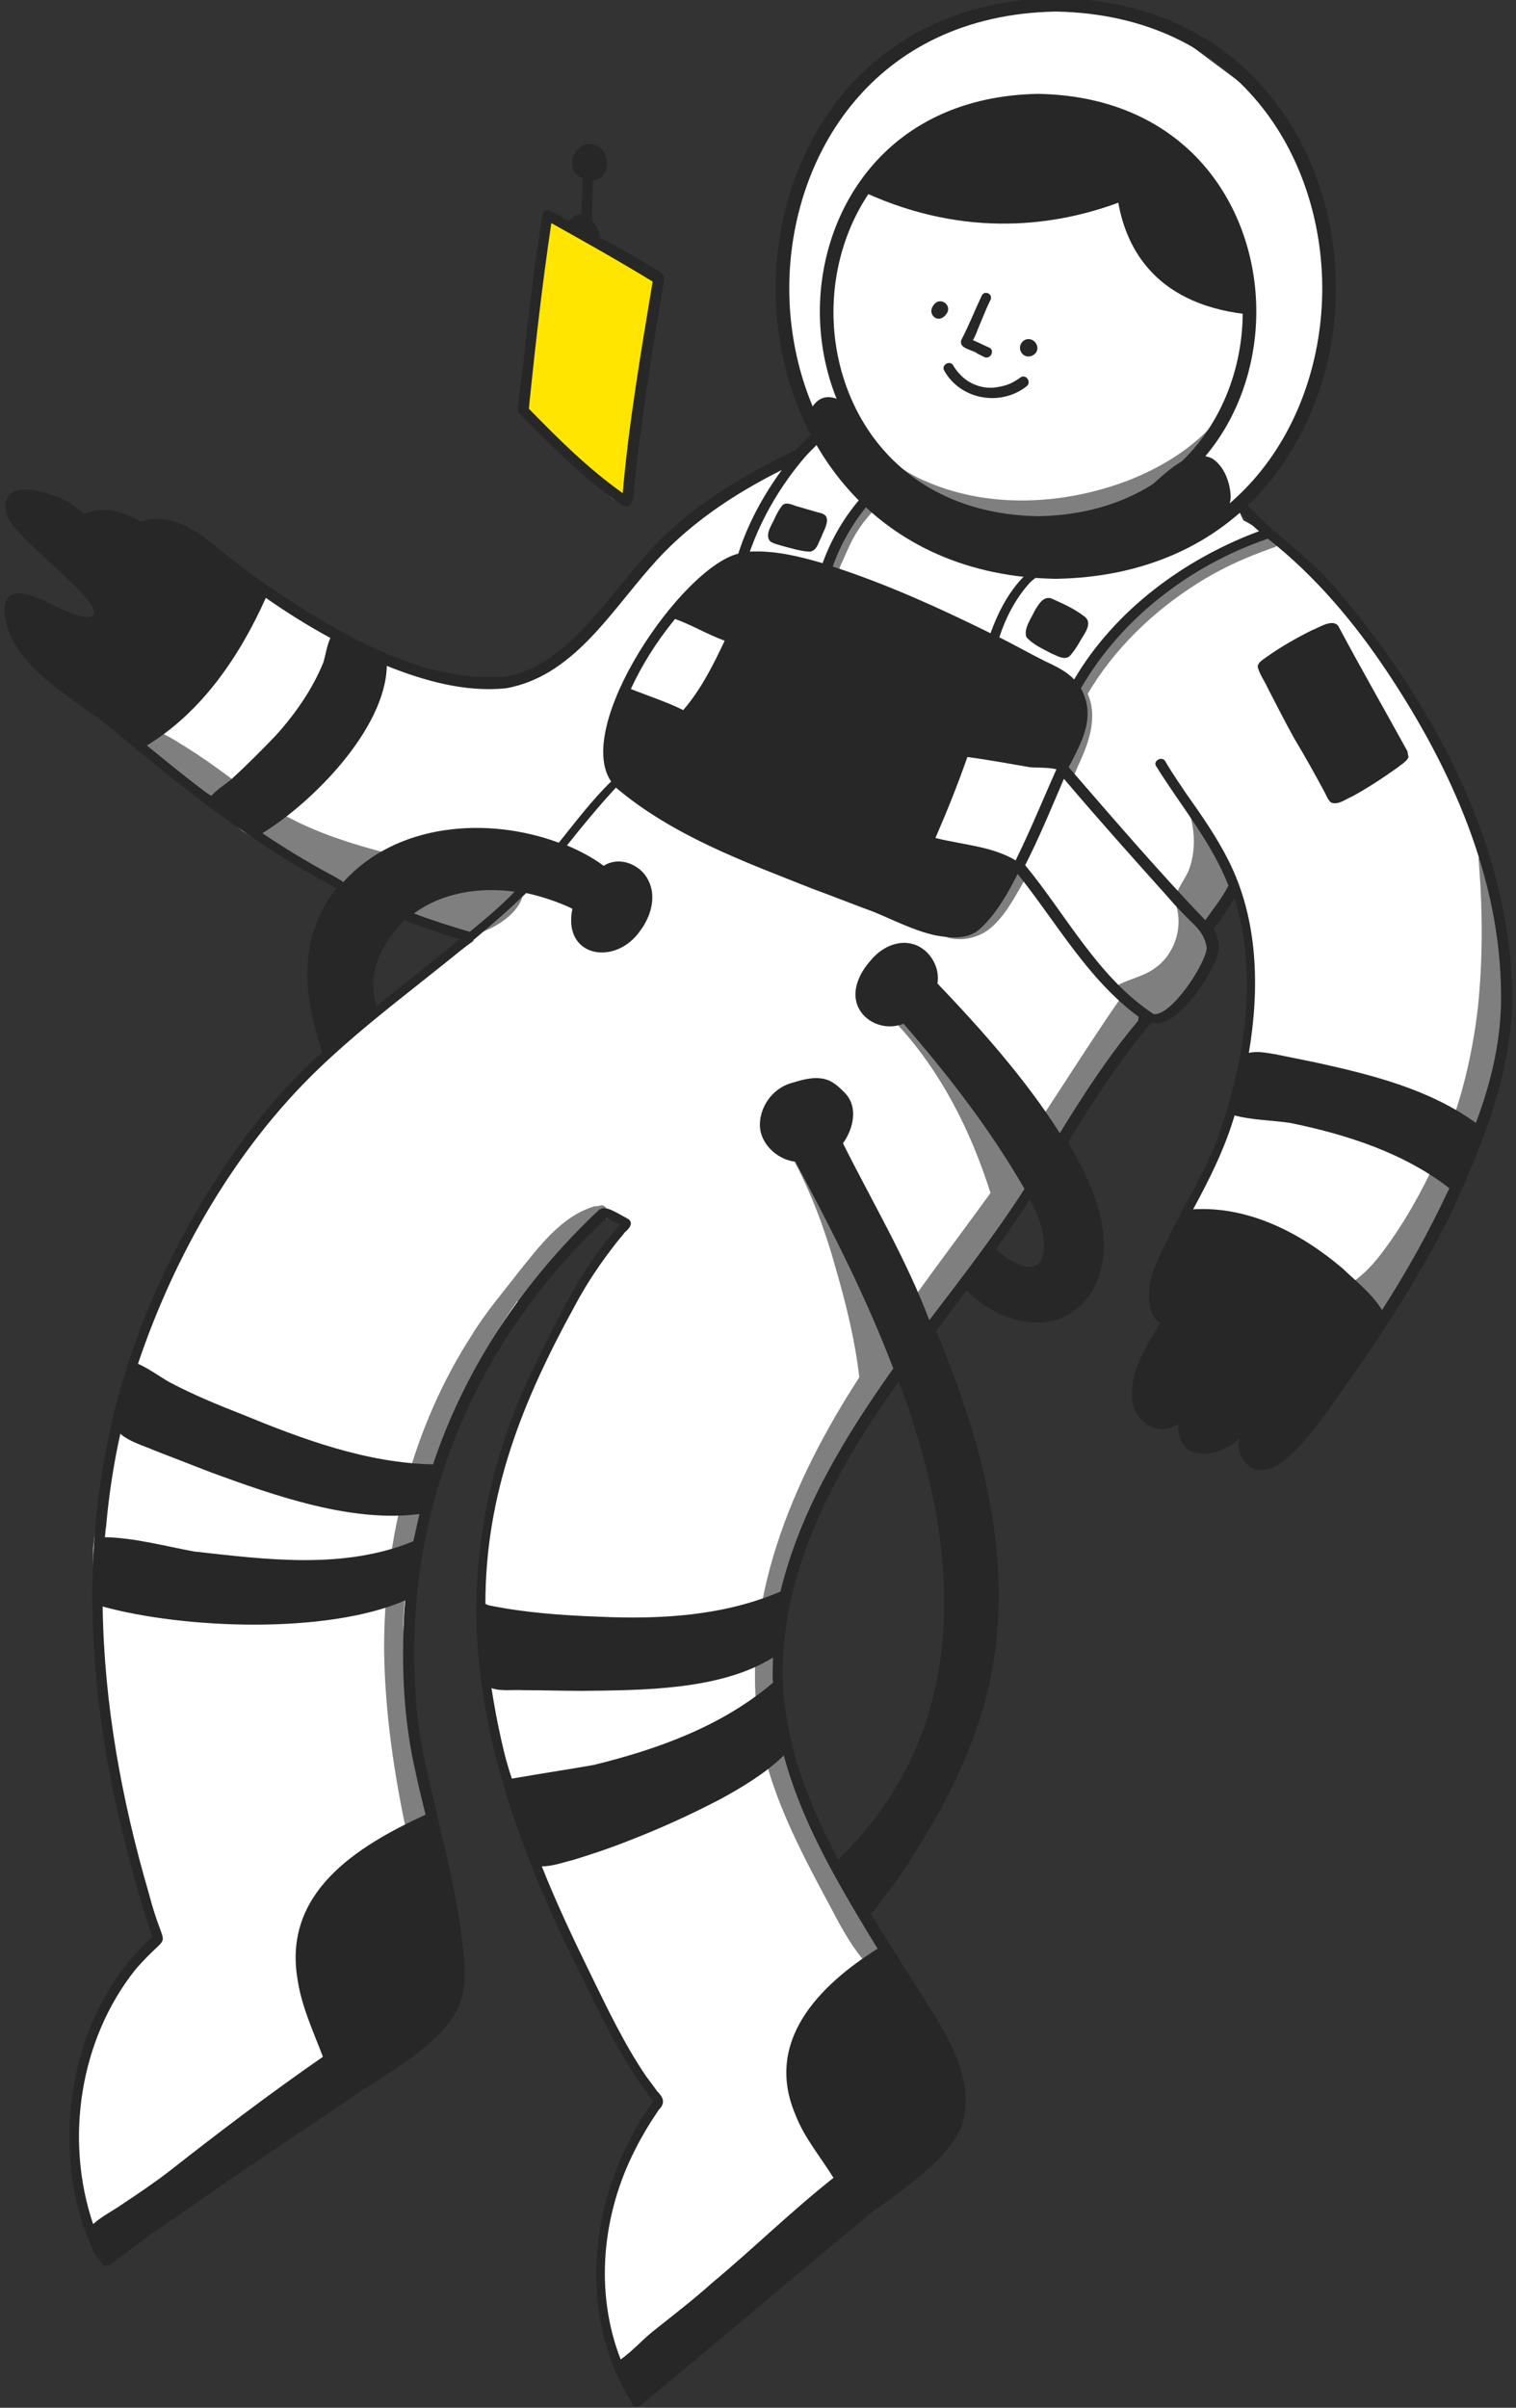
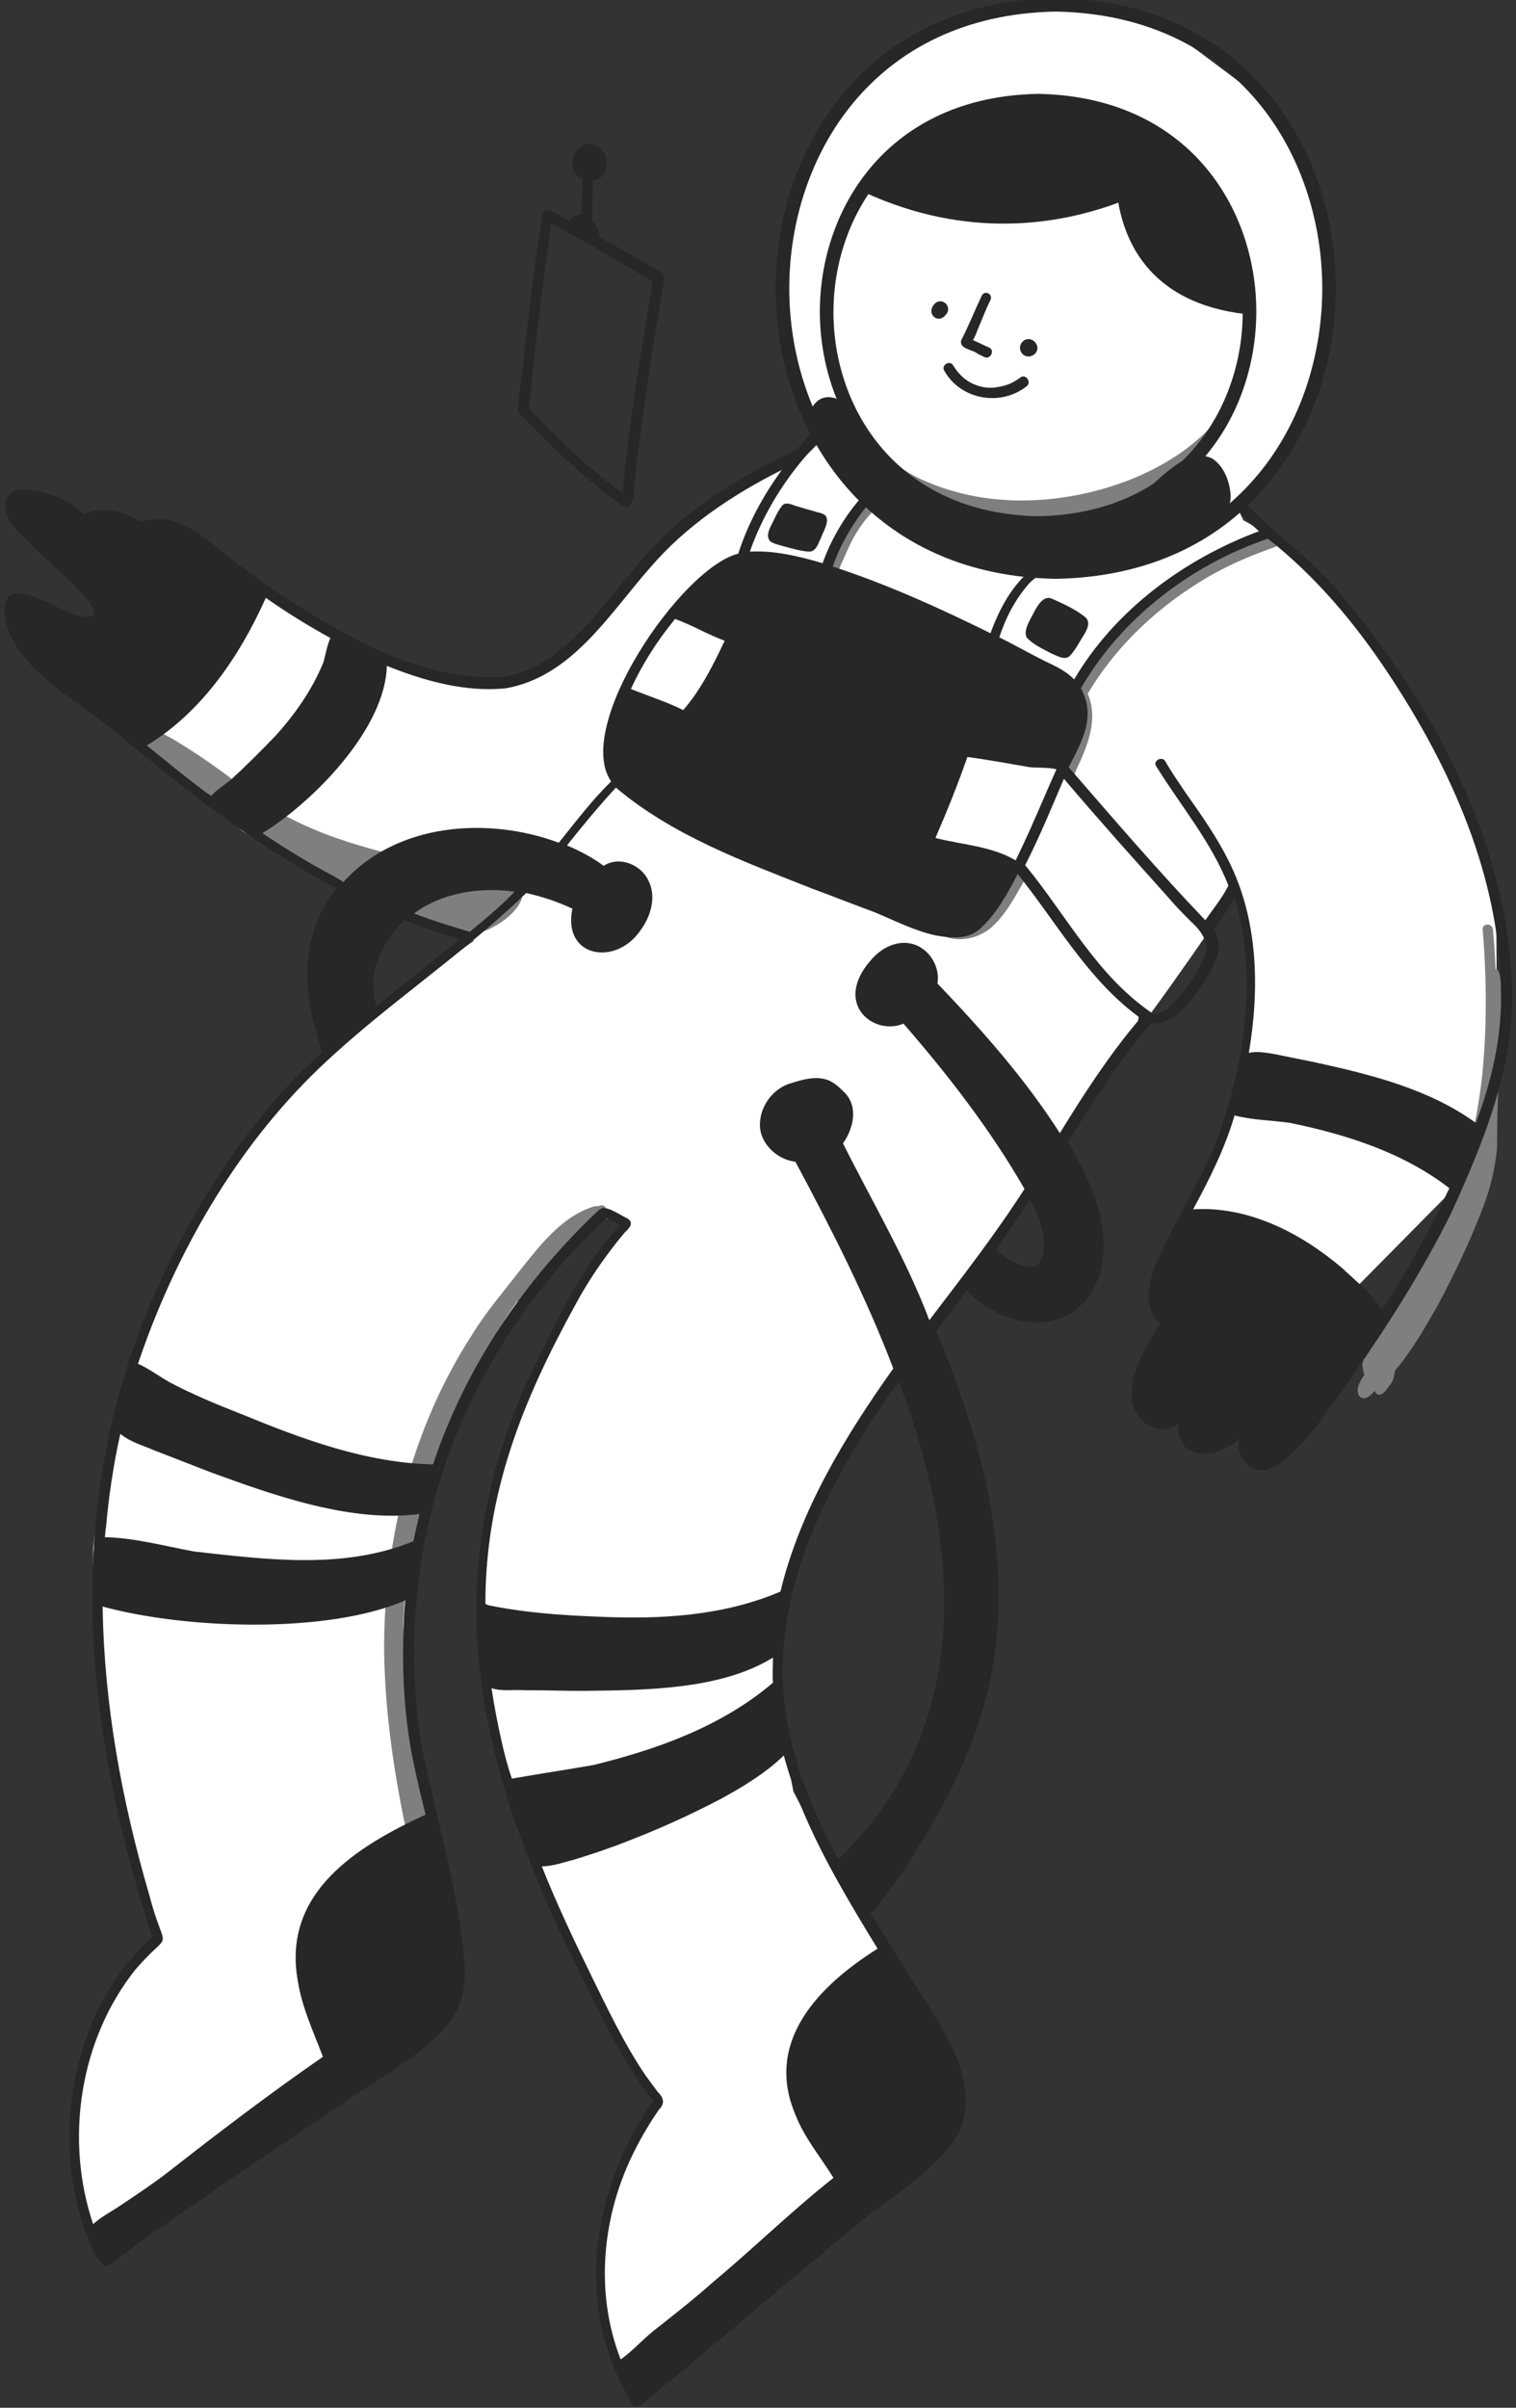
<svg xmlns="http://www.w3.org/2000/svg" version="1.1" id="Layer_1" x="0px" y="0px" viewBox="0 0 223 354" style="enable-background:new 0 0 223 354;" xml:space="preserve">
  <rect x="0" y="0" width="223" height="354" fill="#333333" stroke="none" />
  <style type="text/css">
	.st0{fill:#FFFFFF;}
	.st1{fill:#7F7F7F;}
	.st2{fill:#272727;}
	.st3{fill:#FFE500;}
</style>
  <g>
    <g>
      <path class="st0" d="M135,6.4c0,0-10.3,8.4-10.3,8.4s-7.9,12.6-7.9,12.6c-3.3,17.2-3.6,20.4,3,37l-1.7,3l-8.2,3.4    c0,0-10.3,7.4-10.3,7.4c-3.4,3.8-10.3,11.6-13.7,15.3c0,0-7.7,5.9-7.7,5.9l-4.6,1.2c0,0-8.5-0.6-8.5-0.6l-17.5-7.1    c-3-1.8-20.8-15.6-24.3-15.2l-3,32.1c0,0,15.4,12.4,15.4,12.4c9.4,5.9,23.4,13,34,16.1c0,0-20.1,14.5-20.1,14.5    c-3.9,4.4-12,13.6-15.3,18.3c-4.6,7.2-12.6,22.2-15.5,30.3c-1.7,6.4-4.5,19.8-5.1,26.3c-0.1,18.1,3.1,40.4,9.4,57.4l-6.5,7.1    l-3.8,8.7l-2.1,9.9v9.4l2.6,9L49.5,302L63,267.3c-1.1-4.4-3.1-15.9-3.9-20.6c0,0,0.4-10.2,0.4-10.2l4.1-18.1    c1.9-6.1,6.9-17.8,10.1-23.4c0,0,14.7-16.1,14.7-16.1l3.1,0.9l0.1,1.1c-5,5-9.8,15.1-12.9,21.4c0,0-5.3,13.9-5.3,13.9l-2.3,11.8    l-0.3,10.5c-0.2,12.2,5.1,28.1,9.2,39.5c4.4,9.4,10.4,23.4,17.1,31.5l-3,3.7l-3.8,8.4l-1.9,8.5l-0.2,7.6l1.9,8.7l1.9,2.7l43.1-36    c0,0-3.3-21.8-3.3-21.8c-1.8-3.6-5.8-10.7-8-13.9c-1.7-3.6-5.3-10.6-7.1-14c0,0-1.9-10.3-1.9-10.3c-5.6-30.2,22.4-57.8,38.8-79.9    c0,0,8.1-14.6,8.1-14.6c5.2-5.7,16-21.4,20.4-28c1.9,3.6,1.8,16.8,1.9,20.9c-0.7,8.7-4.9,20.3-9.4,27.8l22.8,12.1    c0,0,17.2-17.4,17.2-17.4l5.6-20.3l-0.1-18.9c-1.2-5.7-4.8-16.7-7-22.1c0,0-12-18.8-12-18.8c-4.5-5.7-11.7-14-18.2-17.4l-1.3-2.7    l5.7-5l5.5-9.7l2.9-11.5L195.4,35l-3.8-11.2l-6.8-9.9l-10.7-8l-9.9-3.8l-10.9-1.4l-10.8,2.1L135,6.4z" />
      <g>
-         <path class="st1" d="M180.9,129.4c-0.3-1.5-1.1-2.9-1.8-4.2c-0.9-1.5-1.8-3.2-3-4.4c-0.1-0.4-0.3-1.1-0.4-1.4     c-0.1-0.5-0.8-0.2-0.7,0.2l0,0c0.8,2.7,0.9,5.8-0.2,8.5c-0.6,1.3-1.7,2.7-2,4.1c-0.1,0.1-0.1,0.2,0,0.3l0,0     c1.4,3.5,0.1,7.8-3,9.9c-1.5,1.1-3.5,1.5-5.1,2.3v0h0l0,0h0l0,0h0l0,0h0l0,0h0c-0.7,0.4-0.2,1,0.2,1.4c0.8,0.8,1.8,1.6,2.7,2.3     c-0.1,0.1-0.3,0.5-0.4,0.6l-1.9-1.8c0.2-0.4-0.4-0.7-0.6-0.3l0.1-0.1v0c-5.4,7.8-10.4,16-15.8,23.8c-0.4-0.8-0.8-1.7-1.2-2.5     c-0.6-0.7-0.8-3.2-2.1-2.6c-0.2-0.6-0.5-1.2-0.7-1.8c-0.2-0.8-1.1-1.8-1.9-1c-0.4-0.8-1-1.9-1.4-2.7c-0.5-0.7-1-3-2.2-2     c-0.4-0.9-8.6-12.7-7.8-7.7c6.6,7,11.1,15.9,14,25.1c-5.3,7.3-10.7,14.4-15.8,21.8c-1.6-4.8-3-9.7-4.7-14.5     c-0.3-0.9-0.6-1.8-1-2.7c-0.2-0.5-0.3-1.2-0.7-1.6c-0.3-0.4-1.1-0.4-1.4,0c0,0-0.1,0.2-0.1,0.2c-0.3-0.8-5.1-13.6-5.5-8.7l-0.1,0     c2.9,5.3,5,11,6.6,16.8c1.5,5.2,2.8,10.5,3.4,15.8c-9.8,15.1-17.5,33.1-14.8,51.4c1.4,9.2,5.8,17.6,10.2,25.8     c1.6,3,3.2,6.2,5.5,8.8c1.1,1.3,3.3,1.8,2.8-0.7c-1.1-3.8-3.6-7.2-5.6-10.6c-0.9-1.3-1.3-2.9-2-4.3c-1.1-2.5-2.2-5.1-3.2-7.6     c-2.8-6.9-5-14.3-4.8-21.8c0.9-21.2,15.1-38.2,27.4-54.2c4.5-5.8,8.9-11.8,12.6-18.1c3.7-6.6,8-12.9,12.2-19.1     c0,0.1,0.1,0.1,0.2,0.2h0l0,0h0l0,0l0,0v0l0,0c0.2,0.1,0.3,0,0.5-0.1h0l0,0h0c0,0,0,0,0,0c0.5-0.9,0.9-1.8,1.3-2.7     c2.9,2.3,5.4-1.9,7-3.9c2-2.7,3.4-6.5,1.4-9.5c0,0,0.5,0.3,0.5,0.3h0.4c1-0.8,1.6-2.2,2.3-3.3     C180.3,131.6,181.1,130.5,180.9,129.4z M167,151.5C167,151.5,167,151.5,167,151.5C167,151.5,167,151.5,167,151.5z" />
        <path class="st1" d="M187.1,78.9c-11.7,4.1-22.6,11.9-28.7,22.8c-0.3,0.5-0.7,1.3-0.9,1.8c-0.5,1.3,1.4,1.5,1.6,0.3     c0.4,1.9-0.1,3.9-0.8,5.6c-0.5,1.3-1.2,2.7-1.7,4c-0.4,0.9,1.1,1.5,1.4,0.6c0,0,0.4-1,0.4-1c1.6-3.4,3.2-7.3,1.6-11     c3.9-6.6,9.6-12.1,16.1-16.2c2.2-1.4,4.7-2.7,7.1-3.7c1.4-0.6,3-1.2,4.4-1.7C188.5,80,188,78.6,187.1,78.9z" />
        <path class="st1" d="M149.5,128.5c-1.9,3-3.5,7.1-7.3,7.9c-0.7,0.1-1.4,0.1-2,0c-1.1-0.5-1.9,1.2-0.6,1.5     c2.5,0.6,5.2-0.3,6.9-2.2c1.5-1.5,2.6-3.5,3.7-5.4c0.3-0.5,0.6-1.1,0.9-1.6c0.5-0.8-0.8-1.6-1.3-0.8l0,0L149.5,128.5z" />
        <path class="st1" d="M88.4,177.2L88.4,177.2c-0.4,0.2-0.8,0.1-1.1,0.2h0v0c-4.8,1.5-8,5.9-11,9.6c-2.3,3-4.9,6-6.9,9.3     c-8.8,13.6-12.9,30-12.9,46.1c0.1,9.4,1.5,18.7,3.5,27.9h0c0,0.1,0,0.1,0,0.2l0,0c0.1,0.3,0.4,0.7,0.7,0.7c0.2,0.1,0.5,0,0.7-0.1     c3.1-1.1,1.2-6.9,0.7-9.3c-0.4-1.5-0.9-3.1-1.3-4.6c-0.3-2-0.5-4.1-0.8-6.1c-0.7-6.4-1.1-13.1,0-19.5c3-14.2,7.6-28.4,16.1-40.3     c1.2,0.7,1.8-1.6,2.5-2.2c0.5-0.5,1.4-1.5,1.8-2c2.6-2.7,5.5-5.3,7.6-8.4C89.4,178.9,89.6,177.2,88.4,177.2z" />
        <path class="st1" d="M59.3,134c1.7,0.7,3.7,1.2,5.4,1.9c1.8,0.8,4,1.9,6,1.2c2.3-0.8,5-2.5,6-4.8c0.5-1.8-1.3-1.9-2.5-2.4     c-2.1-0.7-4.3-1.3-6.4-1.8c-9.8-2.5-20.1-4.2-28.7-9.9c-3.8-2.7-7.5-5.7-11.5-8.2c-1.8-1.1-3.6-2.4-5.7-2.8     c-1-0.2-2.1,0.8-1.6,1.8c0.5,1.1,1.5,1.9,2.4,2.7C33.5,121,45.6,129.2,59.3,134z" />
        <path class="st1" d="M127.3,66.7c3.1,3.1,7,5.4,11.2,6.7c-0.1,0-0.8-0.1-0.9-0.1c-0.9-0.1-1.1,1.4-0.2,1.5v0     c3.6,0.4,7.3,0.9,11,1c0,0,0,0,0,0.1l0,0c1,2.8,9.4,1.3,11.9,1.3c1-0.1,2.1-0.1,3.1-0.1c1,0,1.1-1.5,0.1-1.6c-0.7,0-1.6,0-2.3,0     c0.1-0.2,0-0.4-0.1-0.5c2.9-0.6,5.7-1.5,8.4-2.8c0.8-0.6,5.3-2.1,3.5-3.3c1-0.4,9.4-6.5,4.8-5.8c-3.3,3.4-7.6,5.9-12,7.6     c-9.3,3.5-20.1,4.1-29.3,0.2c-2-0.8-4-2-5.6-3.3c-0.8-0.6-1.8-1.5-2.5-2.2C127.7,65,126.7,66.1,127.3,66.7L127.3,66.7z" />
        <path class="st1" d="M121.5,86.4c1.3,0.5,1.8-2.9,2.4-3.8c0.6-1.4,1.3-3,2.1-4.3c0.6-1,1.3-1.9,2.1-2.8c0.5-0.5,1.1-1.1,1.7-1.5     c0.8-0.6-0.1-1.8-0.9-1.2l0,0c-2.8,1.9-4.6,5-5.9,8c-0.4,1-1,2.4-1.4,3.4C121.3,84.9,120.5,86.1,121.5,86.4z" />
-         <path class="st1" d="M221.1,146.5c-0.5-3.4-0.1-6.9-0.6-10.3c-0.1-0.8-0.3-1.9-0.4-2.6c-0.1-0.4-0.1-1.3-0.7-1.4     c-0.1-1.9-0.2-4-0.4-5.9c-0.1-0.9-1.6-0.9-1.5,0.1c0,0,0.1,1.2,0.1,1.2c0.5,6.8,0.5,13.7-0.2,20.5c-0.9,7.7-2.8,15.4-6.1,22.4     c-2.2,4.8-4.9,9.6-8.1,13.8c-1.8,2.4-4.1,4.5-6.8,5.7c-0.9,0.4-0.2,1.9,0.7,1.4c1-0.5,2-1.1,2.9-1.7l-0.2,0.4     c0,0.5,0.1,1.2,0.3,1.7c-0.6,0.9-1.6,2.5-0.5,3.4c0.8,0.3,1.5-0.4,2-1c0.8,1.6,2-0.6,2.5-1.2c0.3-0.5,0.4-1.2,0.5-1.8     c2.5-2.9,4.4-6.3,6.3-9.6c2.5-4.7,4.9-9.7,6.8-14.8c1-2.6,1.6-5.4,1.9-8.1C220.3,154.8,221.2,150.6,221.1,146.5z" />
+         <path class="st1" d="M221.1,146.5c-0.1-0.8-0.3-1.9-0.4-2.6c-0.1-0.4-0.1-1.3-0.7-1.4     c-0.1-1.9-0.2-4-0.4-5.9c-0.1-0.9-1.6-0.9-1.5,0.1c0,0,0.1,1.2,0.1,1.2c0.5,6.8,0.5,13.7-0.2,20.5c-0.9,7.7-2.8,15.4-6.1,22.4     c-2.2,4.8-4.9,9.6-8.1,13.8c-1.8,2.4-4.1,4.5-6.8,5.7c-0.9,0.4-0.2,1.9,0.7,1.4c1-0.5,2-1.1,2.9-1.7l-0.2,0.4     c0,0.5,0.1,1.2,0.3,1.7c-0.6,0.9-1.6,2.5-0.5,3.4c0.8,0.3,1.5-0.4,2-1c0.8,1.6,2-0.6,2.5-1.2c0.3-0.5,0.4-1.2,0.5-1.8     c2.5-2.9,4.4-6.3,6.3-9.6c2.5-4.7,4.9-9.7,6.8-14.8c1-2.6,1.6-5.4,1.9-8.1C220.3,154.8,221.2,150.6,221.1,146.5z" />
      </g>
      <path class="st2" d="M155.3,85.1C155.3,85.1,155.3,85.1,155.3,85.1c-12.7-0.2-23.4-4.9-30.9-13.6c-6.6-7.7-10.3-18-10.3-29.1    c0-11,3.7-21.3,10.3-29.1c7.5-8.7,18.2-13.4,30.9-13.6c12.8,0.2,23.5,4.9,30.9,13.6c6.6,7.7,10.3,18,10.3,29.1    c0,11-3.7,21.3-10.3,29.1C178.8,80.2,168.1,84.9,155.3,85.1C155.3,85.1,155.3,85.1,155.3,85.1z M155.3,1.7    c-26.9,0.5-39.2,21.4-39.2,40.7c0,19.3,12.3,40.2,39.2,40.7c27-0.5,39.2-21.4,39.2-40.7C194.5,23.1,182.3,2.2,155.3,1.7z" />
      <path class="st2" d="M152.7,77.8C152.7,77.8,152.7,77.8,152.7,77.8c-22.1-0.4-32.1-16.8-32.1-32c0-15.1,10-31.6,32.1-32    c22.1,0.4,32.1,16.8,32.1,32C184.8,61,174.8,77.5,152.7,77.8C152.7,77.8,152.7,77.8,152.7,77.8z M152.7,15.9    c-20.7,0.4-30.1,15.8-30.1,30c0,14.2,9.4,29.6,30.1,30c20.7-0.4,30.1-15.8,30.1-30C182.8,31.6,173.4,16.2,152.7,15.9z" />
-       <path class="st3" d="M96.2,40.5c-0.4-0.6-1.1-1-1.8-1.4c-1.2-0.7-2.6-1.4-3.9-2.2c-2.6-1.5-5.3-3.2-8-4.4    c-1.3-0.6-1.9-0.2-2.1,0.3c-0.1,0.1-0.1,0.2-0.1,0.3c-0.7,7-1.9,14-2.6,21c-0.1,1-0.2,2.2-0.4,3.1c-0.2,1.2-0.8,2.8,0.1,3.8    c2.2,2.3,4.9,4.2,7.2,6.4c1.4,1.4,2.6,3.1,4,4.5c3.4,3.7,4.1,1.3,4.4-2.5c0.1-8.1,2.4-16,3.3-24.1c0-0.9,0.1-2.1,0.1-3    C96.4,41.8,96.6,40.9,96.2,40.5z" />
      <g>
        <path class="st2" d="M143.8,48.5c0.6-1.4,1.2-3,1.9-4.4c0.4-0.9-0.9-1.5-1.3-0.6l0,0c-1,2.1-1.9,4.4-3,6.5     c-0.4,1.3,1.7,1.4,2.4,2c0,0,1,0.5,1,0.5c0.9,0.4,1.6-1,0.7-1.4c-0.7-0.3-1.7-0.8-2.4-1.1C143.3,49.8,143.7,48.8,143.8,48.5z" />
        <path class="st2" d="M152,52.2c1.4-0.9,0.1-2.9-1.3-2.2C149.2,51,150.5,53.1,152,52.2z" />
        <path class="st2" d="M139.1,46.3c1.2-1.3-0.8-2.9-1.8-1.4C136.3,46.2,138,47.7,139.1,46.3z" />
        <path class="st2" d="M138.9,54.5c2.4,4.3,8.3,5.3,12.1,2.3c0.8-0.6-0.1-1.9-0.9-1.3c-0.4,0.3-0.9,0.6-1.3,0.8     c-0.8,0.4-1.8,0.6-2.7,0.7c-1.5,0.1-3.1-0.4-4.3-1.4c-0.6-0.5-1.2-1.2-1.6-1.9C139.7,52.9,138.4,53.7,138.9,54.5L138.9,54.5z" />
        <path class="st2" d="M222.4,144.4c-0.9-21.2-12-41.5-25.5-57.4c-2.9-3.6-6.7-6.5-10.2-9.6c-1-0.9-2.1-2-3-2.9     c-0.2-0.2-0.7-0.8-0.9-1c-0.6-0.7-1.8,0.2-1.1,0.9l-0.1,0c1.1,1.3,2.3,2.6,3.6,3.7c-11,4.1-21.2,11.6-27.2,21.8     c-1.1-1.2-2.8-2-4.3-2.7c-2.2-1.1-4.5-2.4-6.7-3.5c0.9-2.8,2.3-5.5,4.2-7.7c0.3-0.4,0.8-0.8,1.2-1.1c0.3-0.2,0.9-0.4,1-0.9     c5.1,0.2,10.3-0.6,15.1-2.2c3.8-1.2,7.9-2.5,10.9-5.3c1-1,1.8-2.5,1.6-4c-0.2-1.9-1-4-2.7-5.1c-4.2-2-8.5,4.3-11.7,6.2     c-3.1,1.7-6.6,2.5-10.1,3c-6.3,0.9-12.9,0-18.4-3.2c-3.4-1.9-6.6-4.4-9.1-7.5c-1.2-1.7-2.1-3.8-3.5-5.4c-1.3-1.7-3.9-3.1-5.6-1.2     c-1.1,1.2-1.2,3.1-0.3,4.4c-1,0.6-1.8,1.8-2.7,2.6l0.1-0.1c-8,3.8-15.8,8.5-21.7,15.1c-3.2,3.5-6,7.5-9.3,10.9     c-3.2,3.4-7.1,6.6-11.9,7.3c-10.3,0.7-20.1-4.2-28.6-9.4c-3.5-2.2-7.1-4.5-10.4-7.1c-4.1-3.1-8.8-8.2-14.4-6.3     c-2.5-1.5-5.6-2.4-8.3-1.1c-1-0.8-2.1-1.8-3.4-2.3c-2.2-0.9-7.5-2.8-8.2,0.7c-0.2,1.8,1,3.3,2.2,4.5c1.5,1.6,3.2,3.1,4.8,4.6     c0.8,0.9,7.6,6.5,5.7,7.5c-3.2,1.2-12.3-7.4-12.9-1c0.5,8.2,10.1,12.9,15.8,17.5c10.3,8.7,21.1,17.2,33.1,23.5     c-5.8,7.4-4.9,15.7-2.1,24.1c-6.6,5.9-12.2,13-16.8,20.6c-7.2,11.6-12.5,24.5-15,37.9c-4.7,23.9-0.7,48.7,6.8,71.6     c-9.7,8.7-13.5,22.7-11.8,35.4c0.4,2.8,1.1,5.6,2.1,8.3c0.6,1.3,1.1,3.2,2.2,4.1c0.7,1.6,2.5-0.8,3.4-1.2     c1.2-0.9,2.4-1.8,3.6-2.7c3.7-2.6,7.5-5.1,11.1-7.7c6.5-4.4,13-8.7,19.4-13.1c3.5-2.3,7.1-4.4,10.3-7.1c5.3-4.5,6.2-7.7,5.4-14.5     c-0.7-6.4-2.2-12.7-3.7-19c-1.3-5.8-2.9-11.5-3.2-17.4c-2.1-27.1,8.2-52.3,28-70.8c0.6,0.3,1.4,0.6,2,1c-5.3,5.8-8.8,13-12.2,20     c-7.2,14.2-10.4,30.5-8.3,46.4c1.7,13.9,6.7,27.1,12.7,39.7c3.9,7.7,7.3,15.9,12.7,22.7c-9.2,12.9-11.7,30.5-3.2,44.3     c0.3,1.1,1.4,0.5,2-0.1c0.7-0.6,1.6-1.4,2.3-1.9c2.3-1.9,4.8-4,7.1-5.9c7-5.9,14-11.8,21-17.6c1-0.8,2.1-1.8,3.1-2.6     c1.3-0.8,2.5-1.7,3.8-2.7c3.5-2.7,7.3-5.6,9.2-9.6c2.5-7.3-2.7-14.5-6.4-20.4c-2.4-3.7-4.7-7.5-7-11.2c0.5,0.1,0.9-0.8,1.2-1.1     c0.5-0.7,1.2-1.7,1.8-2.4c1.3-1.8,2.6-3.6,3.7-5.5c3.5-5.5,6.6-11.4,8.8-17.6c7.1-19.8,2.1-40.1-5.8-58.9c1.5-2,3-4,4.5-6     c5.8,6,15.7,7.2,19.3-1.6c2.5-6.9-0.9-14.2-4.4-20.2c3.8-6.1,7.7-12.2,12.3-17.6c3.5,1.2,8.1-6.1,9.3-8.8     c0.8-1.8,0.8-3.2-0.2-4.9c1.1-1.4,2.2-3,3.1-4.6c3.5,11.5,1.5,24-2.4,35.1c-1.8,4.9-4.6,9.4-6.9,14c-1.4,3-3.3,6-3.3,9.4     c0,1.4,0.3,3.3,1.7,4c-2,3.3-4.4,6.9-4.2,10.9c0.1,3.4,3.7,6.1,6.8,4c-0.2,5.7,5.9,5.1,9,2.1c-0.4,1.6,0.3,3.4,1.8,4.3     c2.7,1.3,5.3-1.4,7-3.1c2.9-3.1,5.2-6.8,7.7-10.2c5.4-7.7,10.4-15.6,14.6-24C218.2,168,223,156.5,222.4,144.4z M101.1,106     L101.1,106L101.1,106L101.1,106z M98.9,91.5l0.4-0.5c2.5,0.9,4.8,2.3,7.3,3.2c-1.7,3.6-3.5,7.2-6.1,10.2     c-2.4-1.2-5.2-2.1-7.7-3.1C94.4,97.8,96.5,94.5,98.9,91.5z M150.4,124.4c-0.3,0.6-0.7,1.5-1,2.1c-3.5-2.1-7.9-2.3-11.8-3.3     c1.7-3.9,3.3-7.9,4.7-11.9c3.1,0.4,6.2,1,9.2,1.5c1.2,0.1,2.6,0,3.9,0.3C153.7,116.9,152.1,120.8,150.4,124.4z M151.3,84.1     c-2.7,2.4-4.4,5.7-5.6,9c-7.5-3.7-15.2-7.2-23.2-9.8c1.2-3.5,3.2-6.8,5.6-9.6C134,80.2,142.7,83.4,151.3,84.1L151.3,84.1z      M118.4,67.2c0.7-0.8,1.6-1.6,2.2-2.3c2.2,2.6,4.3,5.3,6.6,7.8c-0.1,0-0.2,0.1-0.3,0.2h0c-2.6,2.9-4.6,6.3-5.9,9.9     c-3.4-1-7.1-1.9-10.7-1.7C112.1,76,114.9,71.3,118.4,67.2z M29.9,116.2c-2.8-2.1-5.6-4.4-8.3-6.6c8.1-4.9,13.7-13.2,17.5-21.7     c3,2.1,6.2,4.1,9.5,5.9c-0.5,1.1-0.7,2.4-1,3.5c-1.6,4-4.2,7.7-7,10.8c-2.1,2.2-4.4,4.5-6.7,6.6c-0.9,0.7-2,1.4-2.8,2.3     C31,117,30,116.3,29.9,116.2z M48.3,128.4c-3.3-1.8-6.6-3.8-9.7-5.9c7.5-4.6,18.1-15.4,18.3-24.6c5.5,2.2,11.5,3.9,17.5,3.3     c9.7-1.7,15.2-10.9,21.2-17.7c5.3-6.2,12.2-10.8,19.4-14.4c-2.7,3.7-5,7.9-6.4,12.3c-8.4,2.1-24.3,25.4-18.7,33.5     c-2.8,2.7-5.2,5.9-7.7,9c-10.5-3.9-23.9-2.9-31.7,5.8C50,129.3,48.9,128.7,48.3,128.4z M55.4,147.9c-1.6-4.6,0.8-9.4,4.1-12.6     c2.6,1,5.4,2,8.1,2.8C63.6,141.4,59.4,144.7,55.4,147.9z M69.1,137L69.1,137c-2.7-0.8-5.6-1.7-8.2-2.7c4.2-3.1,9.7-3.9,14.8-3.2     C73.7,133.2,71.4,135.1,69.1,137z M15.6,224.5c0.4-4.6,1.1-9.2,2.1-13.7c1.4,1.2,3.3,1.7,4.9,2.4c2.8,1.1,5.7,2.2,8.5,3.3     c9.3,3.4,20.6,7.4,30.6,6.1c-0.3,1.3-0.6,2.7-0.9,4c-10.2,4.2-21.6,2.7-32.3,1.5c-4.3-0.8-8.7-2-13.1-2.1     C15.5,225.9,15.5,224.8,15.6,224.5z M60.9,259.5c0.5,2.4,1.1,4.9,1.7,7.3c-10.2,4.7-21.1,11.5-18.8,24.4     c0.6,3.9,2.3,7.5,3.7,11.2c-7.8,5.4-15.3,11.1-22.7,16.9c-2.2,1.7-4.6,3.3-7,4.9c-1.3,0.9-2.9,1.7-4.1,2.8     c-4.2-12.4-2-27.1,6.2-37.4c5.6-6.5,4.5-1.6,2-11.2c-4-13.7-6.6-27.9-6.8-42.2c12,3.3,33,4.1,44.5-0.9     C59,243.4,59.2,251.6,60.9,259.5z M132.2,203.1L132.2,203.1c9.2,24.4,11.2,50.8-8.9,70.3c-3.2-6.1-6-12.4-7.3-19.2     C112.2,235.6,121.7,217.8,132.2,203.1z M73.8,256.1c-0.6-2.6-1.1-5.3-1.5-7.9c1.5,0.5,3.1,0.2,4.7,0.3c2.9,0,5.8,0.1,8.7,0.1     c8.9-0.1,20.3-0.1,28-4.9c0,1.2-0.1,2.5,0,3.7c-7.5,6.4-17,9.8-26.4,12.1c-4,0.7-8,1.3-12,2C74.7,259.8,74.2,257.9,73.8,256.1z      M128.3,325.1L128.3,325.1L128.3,325.1L128.3,325.1z M127.8,284.4c0.4,0.6,0.9,1.5,1.3,2.1c-8.6,5.4-16.7,13.6-12.1,24.4     c1.3,3.4,3.7,6.2,5.6,9.3c-6.2,4.9-11.8,10.4-17.8,15.4c-2.8,2.5-5.9,4.9-8.8,7.2c-1.6,1.3-3,2.9-4.7,4.1     c-3.9-10-2.7-21.4,2.1-30.8c1-2,2.2-4,3.5-5.9c1-1,0.7-1.8-0.2-2.7c-0.5-0.7-1.2-1.6-1.7-2.3c-3.2-4.7-5.7-10-8.2-15.1     c-2.5-5.1-5-10.4-7.1-15.7c1.6,0,3.2-0.6,4.8-1c2.6-0.8,5.3-1.7,7.8-2.7c4.7-1.8,9.3-3.9,13.7-6.2c3.3-1.8,6.6-3.8,9.3-6.4     C117.8,267.5,122.8,276.1,127.8,284.4z M151.2,176.8l0.3-0.4c3.5,5.9,3.1,14.1-5,7.3C148.1,181.4,149.7,179.1,151.2,176.8z      M167.4,150.1c-4.3,5.1-8,10.8-11.5,16.5c-5.1-8-11.5-15.2-18-22c0.4-2.4-1.1-4.9-3.3-5.7c-2.5-0.9-5.1,0.5-6.6,2.4     c-1.6,1.8-2.9,4.5-1.7,6.9c1.2,2.4,4.3,3.3,6.6,2.3c6.6,7.6,12.8,15.6,17.8,24.3c-4.3,6.7-9.2,13-14,19.3     c-3.4-9-8.4-17.4-12.7-26c1.5-2.1,2.3-5.3,0.3-7.4c-0.7-0.7-1.5-1.5-2.5-1.9c-1.9-0.7-4,0-5.9,0.6c-2.3,0.9-3.9,3.1-4.1,5.5     c-0.3,3,2.4,5.6,5.2,5.9c5.3,9.9,10.4,19.9,14.4,30.4c-7.1,10-13.7,20.8-16.6,32.8c-8.4,3.6-17.7,4.1-26.6,3.7     c-5.5-0.2-11.1-0.6-16.4-1.7h0c-0.1-0.1-0.3-0.1-0.4-0.2c0-16.3,5.5-29.9,13.2-43.9c1.7-3.2,3.8-6.3,6-9.1c0.3-0.4,1-1.2,1.3-1.6     c0.8-0.7,1.5-1.6,0.1-2.2c-0.8-0.4-3-1.9-3.7-1.2l-0.1,0c-11,10.3-19.7,23.1-24.5,37.5c-9.8-0.2-19.2-3.7-28.2-7.4     c-3.6-1.4-7.2-2.9-10.6-4.7c-1.4-0.8-2.9-1.9-4.4-2.6c0,0-0.1,0-0.2-0.1c5.4-16,14.3-31.6,26.6-43.4c9.6-9.2,20.9-16.5,30.5-25.8     c2.3,0.5,4.7,1.3,6.8,2.3c-1.5,7.2,6.4,8.5,10,3.2c1.5-2,2.4-4.9,1.2-7.3c-1.1-2.4-4.3-3.7-6.6-2.2c-1.6-1.2-3.5-2.2-5.4-3     c2.3-2.9,4.7-5.8,7.2-8.5c8.4,7.1,18.9,10.9,29,14.9c3,1.1,6,2.3,9,3.4c2.9,1.2,5.8,2.7,8.9,3.4c2.1,0.4,4.7,0.7,6.5-0.8     c2.5-2.2,4.2-5.3,5.7-8.2c5.7,7.1,10.3,15.5,17.8,21L167.4,150.1z M177.5,139.5c-0.3,2.4-5.2,9.9-7.8,9.6     c-8.2-5.4-12.8-14.5-18.9-21.9c2.1-4.1,3.9-8.5,5.7-12.7c5,5.9,10.2,11.7,15.4,17.5c1,1.2,2.2,2.4,3.3,3.5     C176.3,136.5,177.4,137.8,177.5,139.5z M182.5,209.1L182.5,209.1L182.5,209.1L182.5,209.1z M213,175.1c-2.8,6-6.1,11.9-9.7,17.5     c-1.5-2.4-3.8-4.2-5.8-6.1c-6.1-5.2-13.8-9.2-22-8.7c2.4-4.4,4.7-9,6.1-13.8c2.7,0.7,5.5,0.7,8.2,1.1c8.3,1.7,16.7,4.4,23.4,9.6     L213,175.1z M220.8,146.1c0.1,6.5-1.4,12.9-3.7,19c-6.9-5-15.4-7.1-23.6-8.9c-1.9-0.4-4-0.8-5.9-1.2c-1.3-0.2-2.6-0.5-3.9-0.2     c1.6-9.4,1.4-19.6-3-28.3c-1.7-3.4-4-6.7-6.2-9.8c-1-1.5-2.2-3.2-3.1-4.8c-0.5-0.8-1.9,0-1.3,0.8c3.6,5.8,8.1,11.1,10.6,17.5     c-0.9,1.8-2.3,3.5-3.4,5.1c-6.9-7.2-13.5-14.9-20.1-22.5c1.9-3.7,4.1-7.4,1.8-11.6c6-10.4,16.2-18.1,27.5-22     c7,5.5,12.8,12.4,17.7,19.8C213.5,113,220.7,129.1,220.8,146.1z" />
-         <path class="st2" d="M207,110.4c-3.3-6-6.8-12.1-10-18.1c-0.7-1.6-3,0-4.1,0.4c-2.2,1.1-4.5,2.4-6.6,3.9     c-0.5,0.4-1.2,0.7-1.3,1.4c0.2,1,1,2.1,1.4,3c1.3,2.5,2.6,5.1,4,7.6c1.5,2.5,2.9,5,4.3,7.6c0.3,0.5,0.6,1.4,1.1,1.8     c1.1,0.4,2.1-0.5,3.1-0.9c2.2-1.2,4.5-2.7,6.6-4.2c0.6-0.5,1.4-0.9,1.7-1.6C207.1,111.1,207.1,110.6,207,110.4z" />
        <path class="st2" d="M159.6,90.7c-1.4-1.1-3.1-1.9-4.7-2.6c-1.3-0.7-2.1,0.7-2.7,1.7c-0.5,1.1-1.7,2.7-1.2,3.9     c1,1.1,2.4,1.7,3.7,2.4c0.8,0.3,1.8,1,2.6,0.4c0.6-0.6,1.1-1.4,1.5-2.1C159.4,93.3,160.8,91.7,159.6,90.7z" />
        <path class="st2" d="M117.1,74.4c-0.6-0.2-1.6-0.7-2.1,0c-0.4,0.5-0.7,1.1-1,1.7c-0.4,1-1.6,2.5-0.7,3.5v0     c0.6,0.4,1.3,0.5,1.9,0.7c1.2,0.3,2.7,0.8,4,0.8c1-0.2,1.2-1.4,1.6-2.1c0.3-0.9,1.2-2.2,0.7-3.1c-0.3-0.4-0.9-0.5-1.3-0.6     C119.2,75,118.1,74.7,117.1,74.4z" />
        <path class="st2" d="M76.4,60.8c3.8,3.8,7.6,7.7,11.9,11.1c0.6,0.5,1.4,1.1,2,1.5c0.7,0.5,2.2,1.9,2.6,0.4     c0.5-0.7,0.3-2.3,0.5-3.2c0.2-2.2,0.5-4.6,0.8-6.7c0.7-5.4,1.5-10.8,2.4-16.2c0.3-1.7,0.6-3.7,0.9-5.4c0.2-1.2,0.5-2-0.9-2.6     c-2.7-1.7-5.6-3.3-8.4-4.8c0,0,0,0,0,0l0,0c0-0.9-0.5-1.8-1.1-2.5c0-1.9,0.1-4,0.1-5.9c2.7-0.1,2.7-4.5,0.3-5.2     c-3-1-4.8,3.9-1.8,4.9c0,1.7-0.1,3.7-0.2,5.3c-0.7,0-1.4,0.4-1.8,1c-0.9-0.3-3.5-2.7-3.9-1l0,0c-1,6.3-1.8,12.6-2.5,18.9     c-0.2,1.9-0.4,4-0.7,5.9c-0.1,0.6-0.2,1.8-0.3,2.4C76.4,59.3,75.9,60.4,76.4,60.8z M87.1,34L87.1,34C87.1,34,87,34.1,87.1,34     L87.1,34C87,34,87.1,34,87.1,34z M77.9,59c0.9-8.7,1.9-17.5,3.2-26.2c5,2.8,10,5.6,14.9,8.6c-1.7,10.3-3.5,20.7-4.4,31.1     c-5.1-3.6-9.5-8-13.8-12.4L77.9,59z" />
        <path class="st2" d="M164.5,29.8c1.2,6.8,5.6,15.3,19.9,16.5c0,0-0.8-15.5-8.6-22.3c0.1-0.1,0.2-0.2,0.2-0.2     c-30.8-22.3-48.8,4.5-48.8,4.5C142.3,35.2,155.6,33.1,164.5,29.8z" />
      </g>
    </g>
  </g>
</svg>